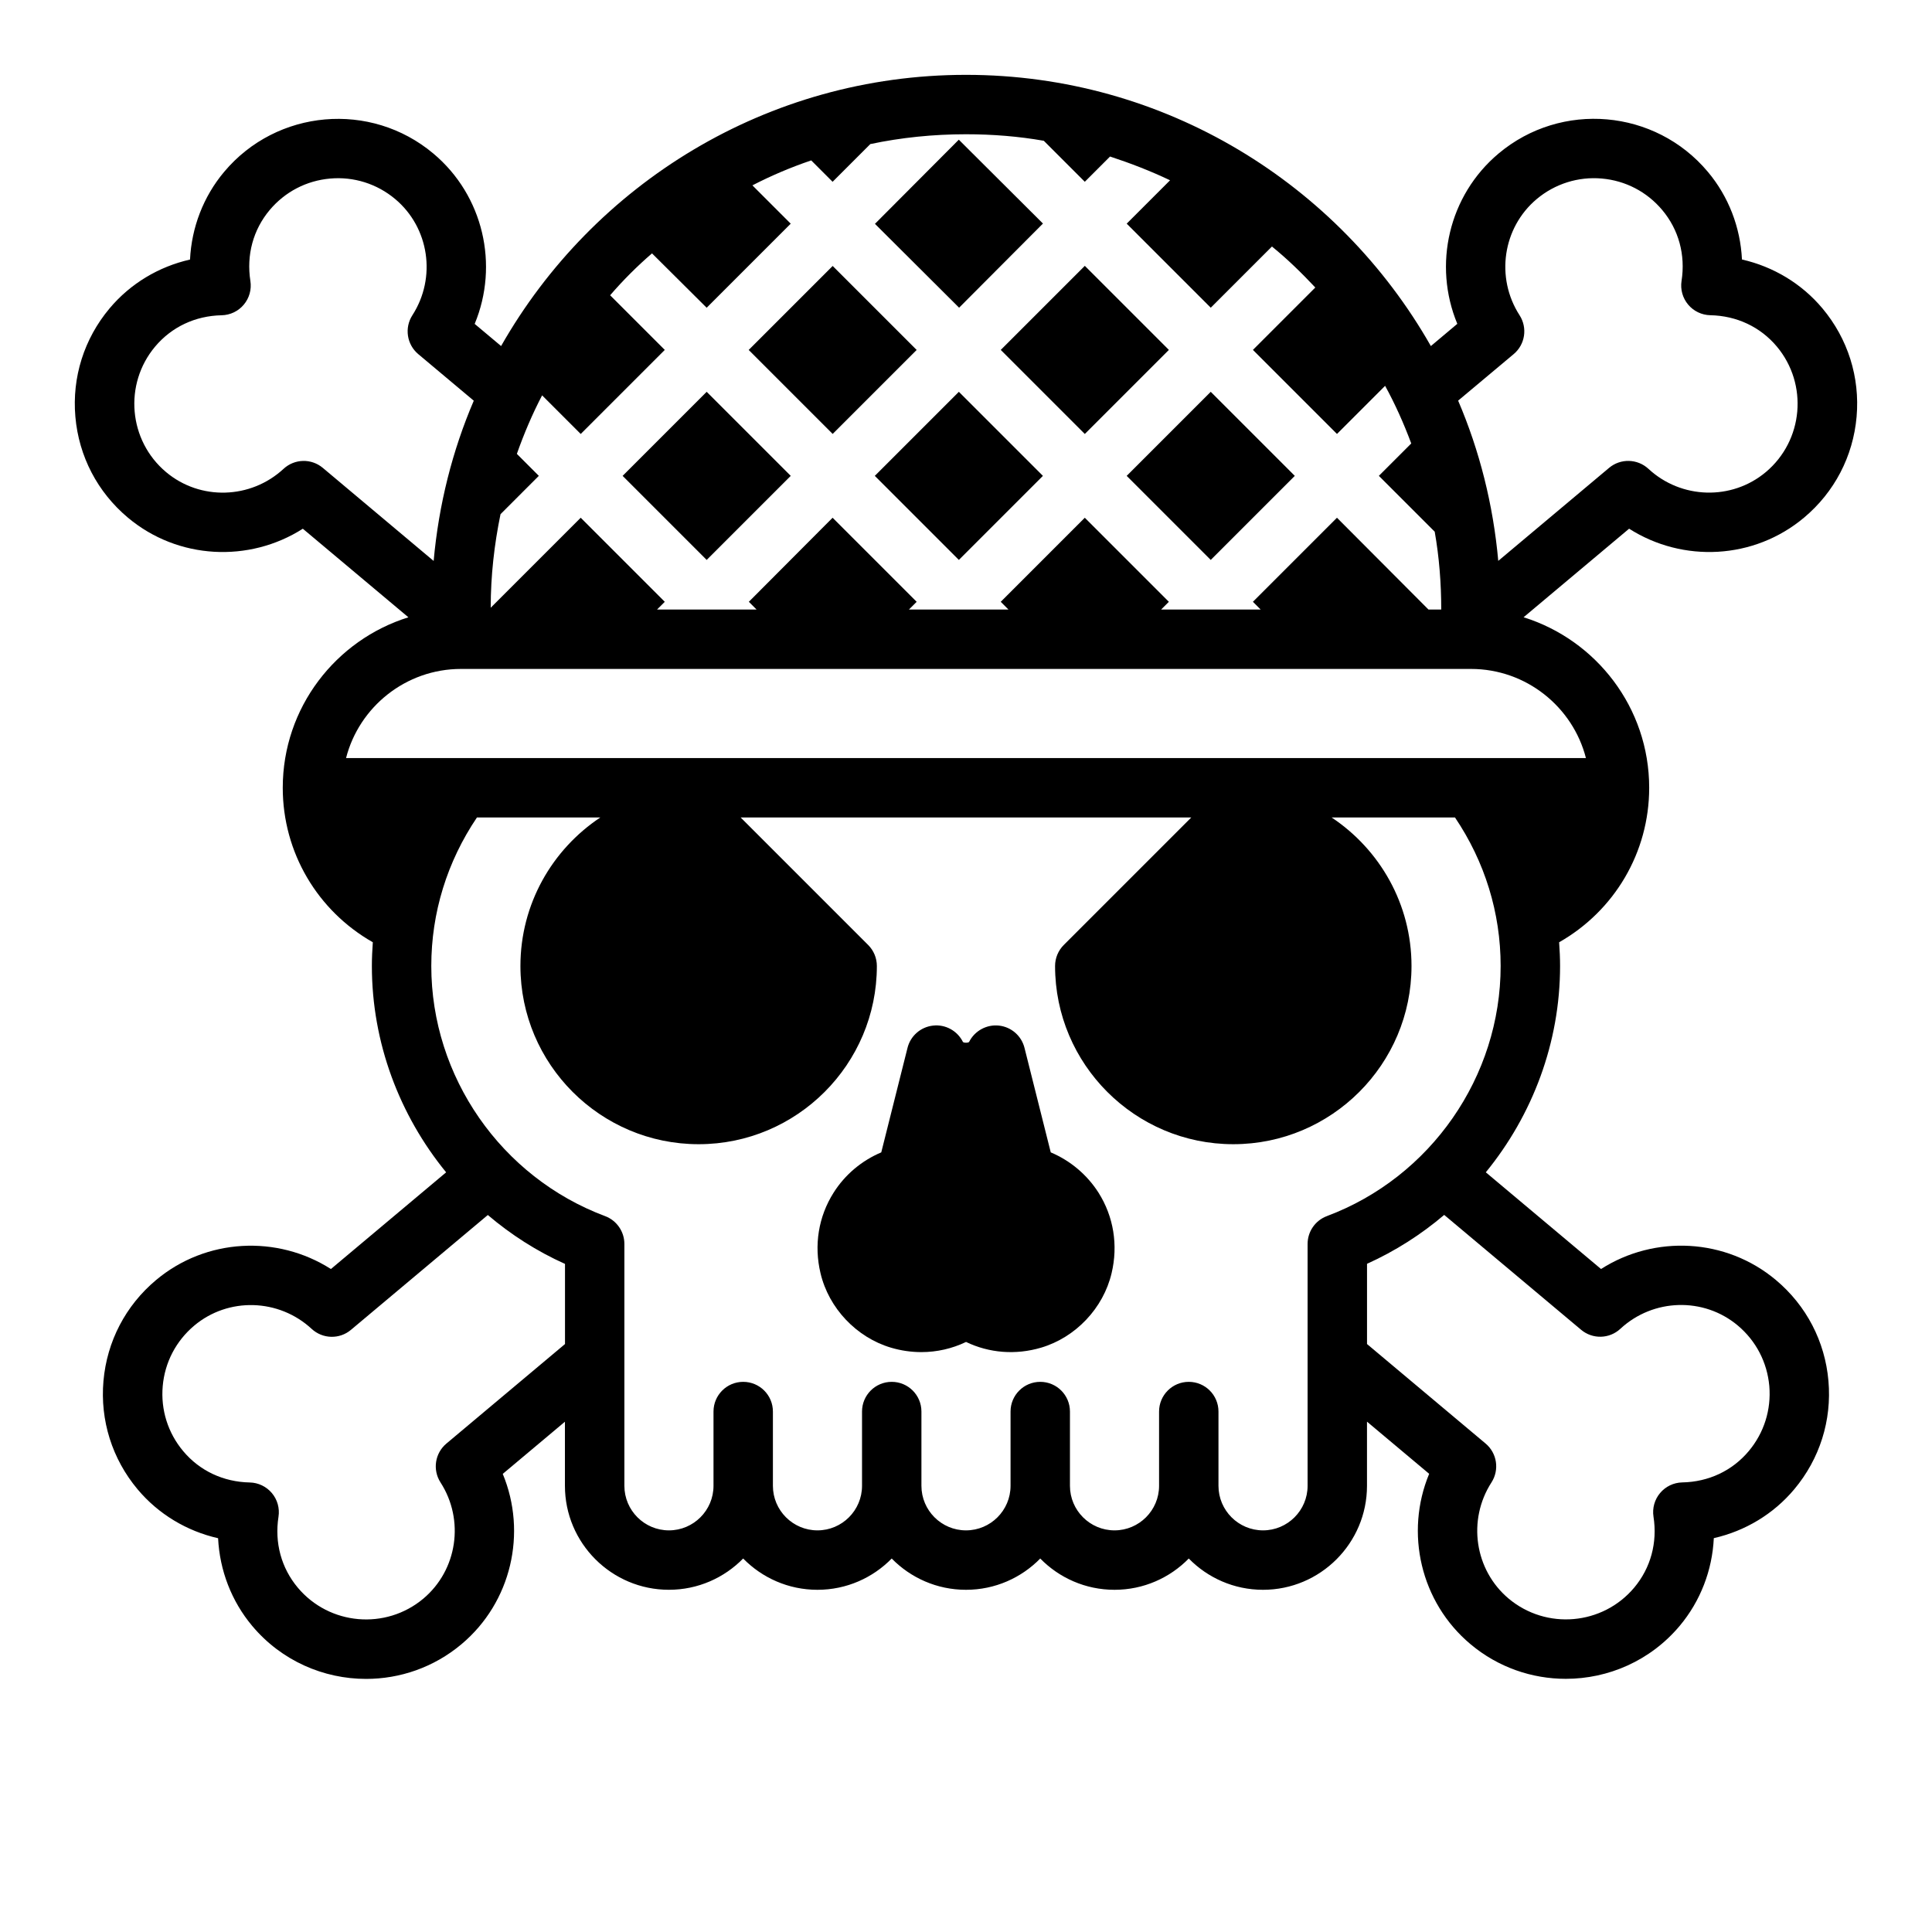
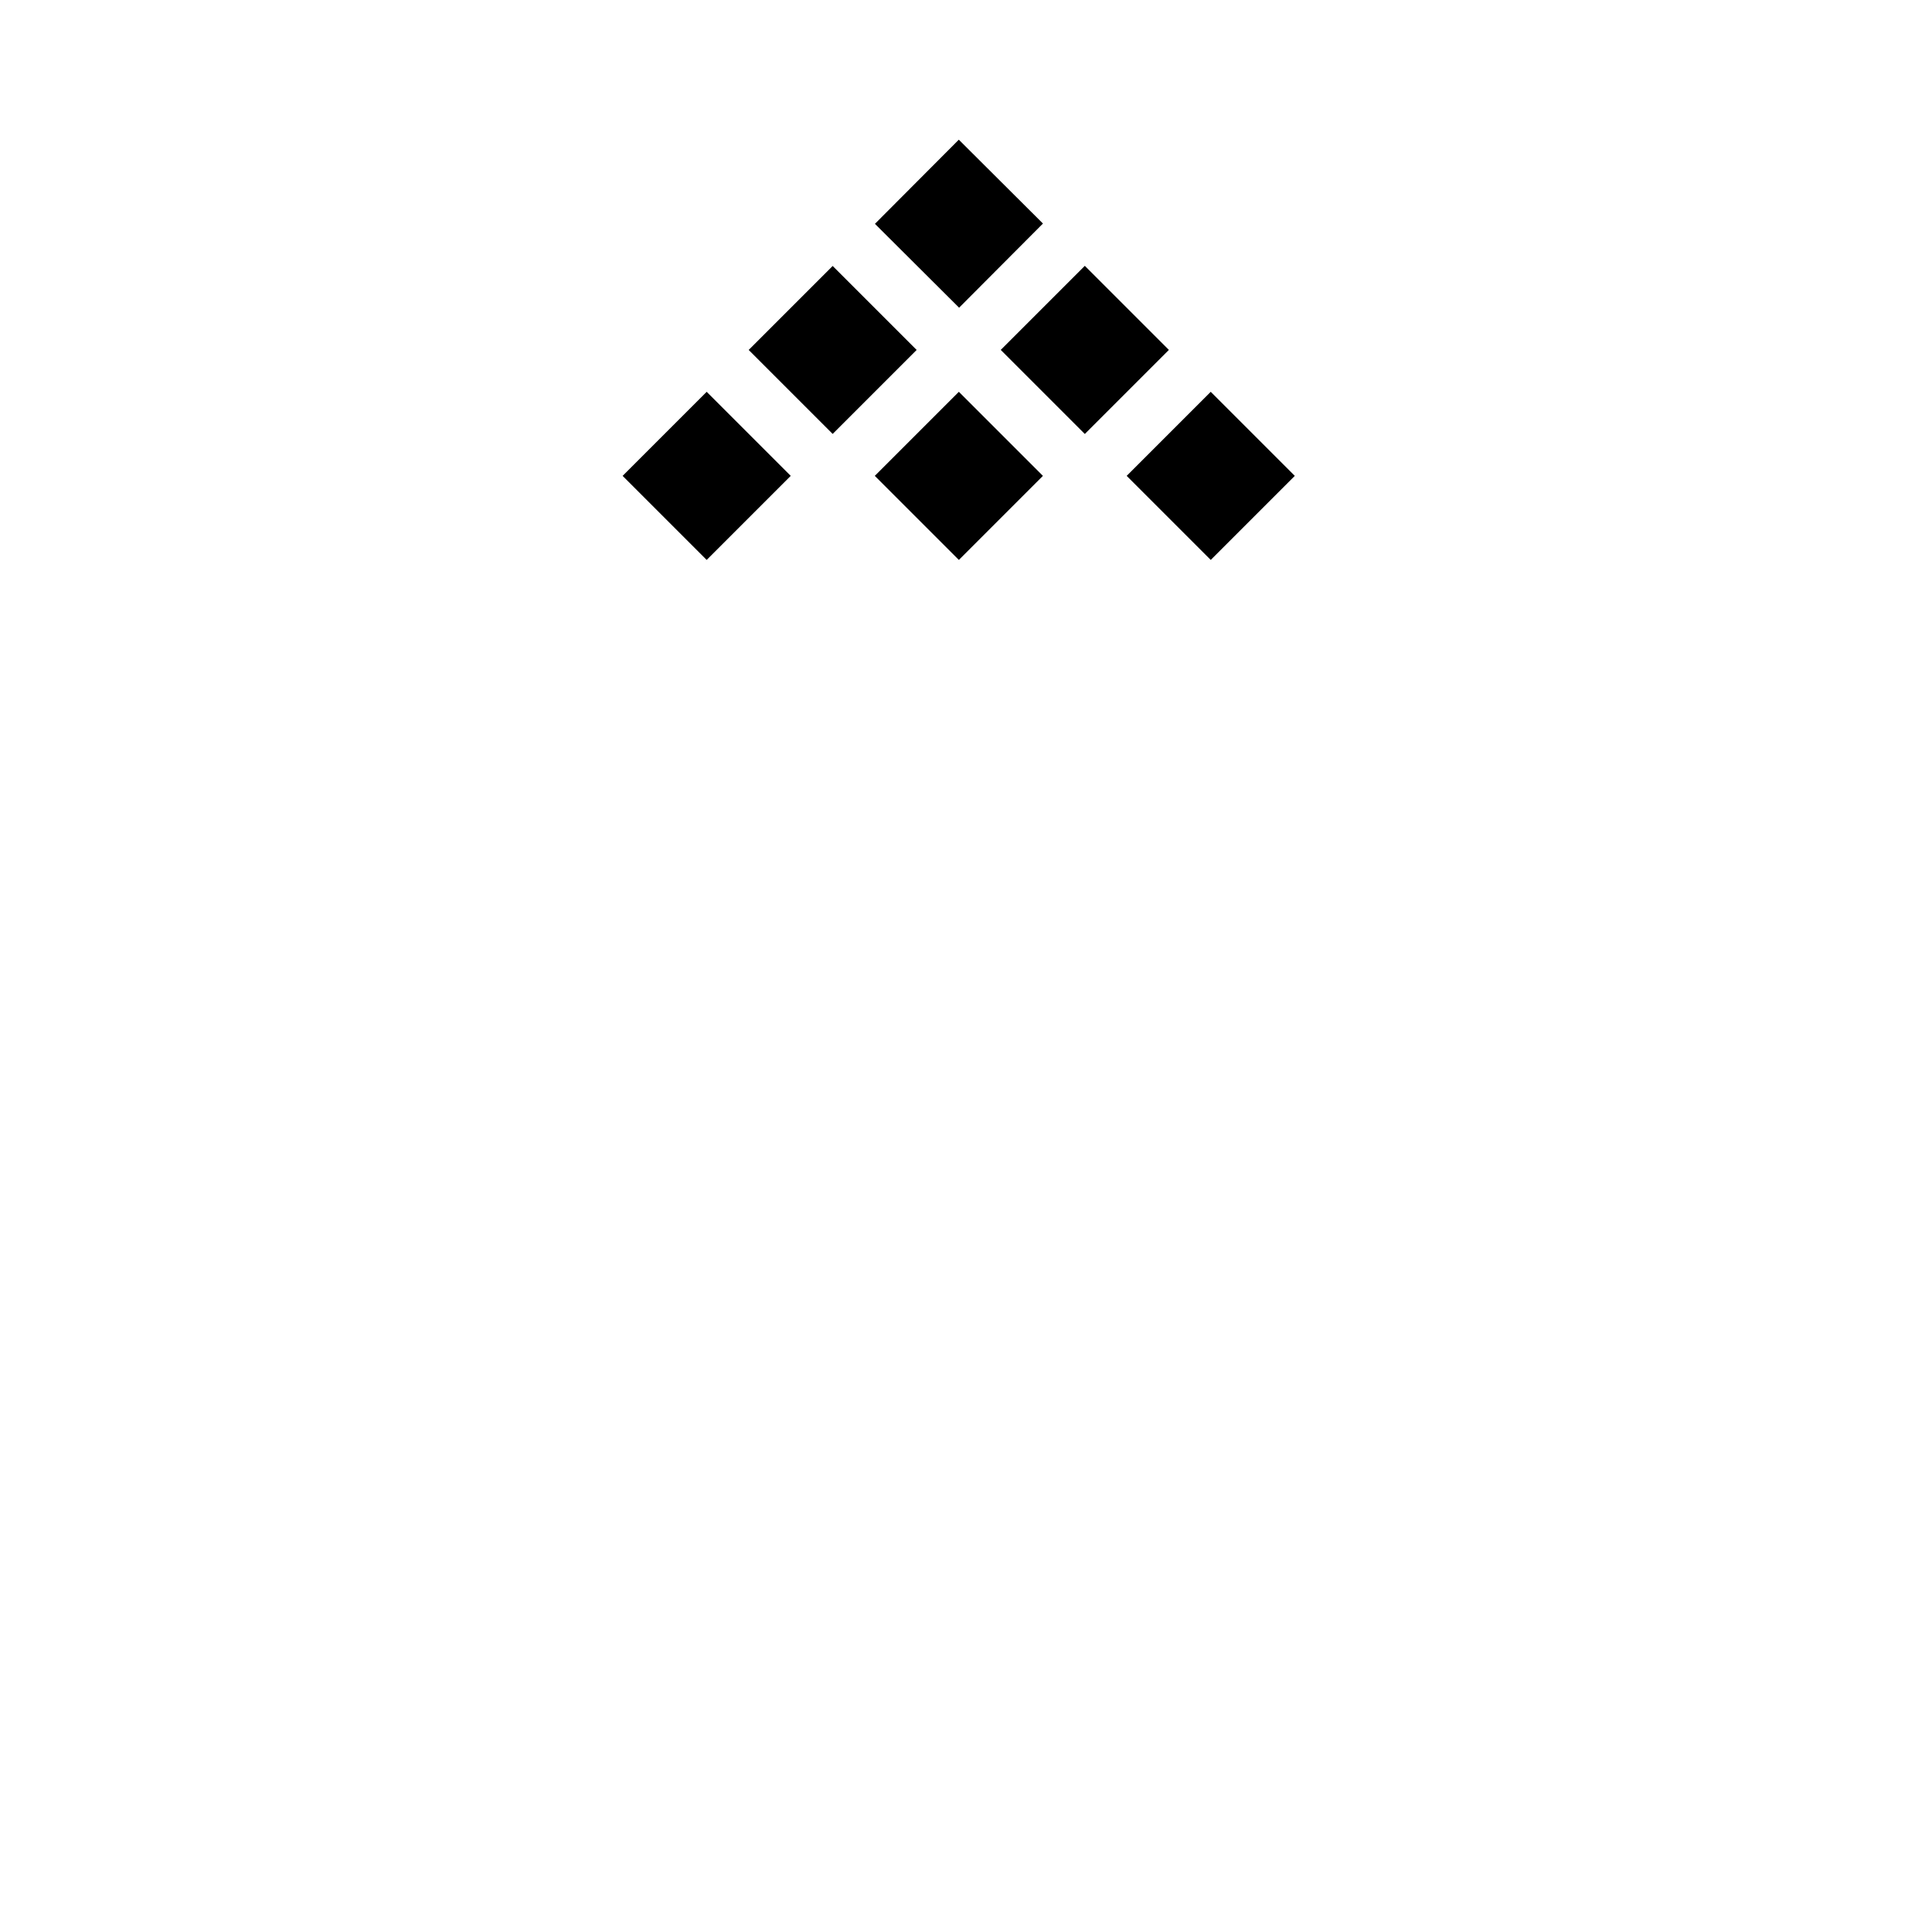
<svg xmlns="http://www.w3.org/2000/svg" fill="#000000" width="800px" height="800px" version="1.1" viewBox="144 144 512 512">
  <g>
    <path d="m409.21 236.73 22.277-22.277 22.277 22.277-22.277 22.277z" />
    <path d="m442.58 270.11 22.277-22.277 22.277 22.277-22.277 22.277z" />
    <path d="m375.83 270.11 22.277-22.277 22.277 22.277-22.277 22.277z" />
-     <path d="m568.29 480.3-30.535-25.625c12.391-15.16 19.68-34.375 19.68-54.676 0-2.109-0.102-4.203-0.25-6.289 14.648-8.332 23.867-23.785 23.867-40.945 0-21.254-14.09-39.195-33.289-45.184l27.969-23.473c14.25 9.078 33.094 8.203 46.367-2.938 8.055-6.754 12.996-16.246 13.918-26.727 0.914-10.469-2.305-20.672-9.062-28.734-5.496-6.551-13.004-11.051-21.316-12.941-0.418-8.516-3.543-16.688-9.047-23.238-13.941-16.625-38.816-18.805-55.441-4.856-13.281 11.141-17.43 29.551-10.949 45.145l-7.008 5.891c-24.402-42.902-70.453-71.875-123.2-71.875s-98.793 28.969-123.2 71.871l-7-5.871c6.481-15.586 2.332-34.008-10.949-45.145-16.625-13.957-41.5-11.762-55.441 4.848-5.508 6.559-8.633 14.73-9.047 23.246-8.316 1.883-15.824 6.387-21.32 12.941-6.754 8.055-9.98 18.254-9.062 28.727 0.914 10.477 5.856 19.965 13.918 26.727 13.273 11.133 32.141 12.004 46.359 2.938l27.977 23.473c-19.215 5.981-33.297 23.922-33.297 45.176 0 17.16 9.219 32.613 23.867 40.941-0.148 2.086-0.25 4.184-0.25 6.293 0 20.301 7.289 39.516 19.68 54.68l-30.535 25.625c-14.227-9.078-33.086-8.203-46.359 2.938-8.055 6.754-12.996 16.246-13.918 26.727-0.914 10.469 2.305 20.672 9.055 28.727 5.504 6.559 13.012 11.059 21.324 12.949 0.418 8.508 3.543 16.688 9.047 23.246 7.769 9.258 18.934 14.035 30.172 14.035 8.934 0 17.91-3.016 25.27-9.188 13.273-11.133 17.422-29.551 10.949-45.145l16.477-13.824v16.988c0 15.191 12.359 27.551 27.551 27.551 7.707 0 14.672-3.172 19.68-8.289 5.016 5.117 11.984 8.293 19.688 8.293 7.707 0 14.672-3.172 19.68-8.289 5.008 5.113 11.977 8.289 19.684 8.289s14.672-3.172 19.68-8.289c5.004 5.113 11.973 8.289 19.68 8.289s14.672-3.172 19.68-8.289c5.008 5.113 11.973 8.289 19.68 8.289 15.191 0 27.551-12.359 27.551-27.551v-17.012l16.477 13.824c-6.473 15.586-2.32 34.016 10.949 45.145 7.359 6.18 16.336 9.188 25.27 9.188 11.242 0 22.402-4.777 30.18-14.043 5.496-6.559 8.629-14.73 9.035-23.238 8.312-1.883 15.824-6.391 21.316-12.949 6.754-8.055 9.98-18.254 9.062-28.727-0.914-10.477-5.856-19.965-13.918-26.727-13.254-11.125-32.121-12.008-46.348-2.922zm-23.148-242.46c3.047-2.551 3.707-6.965 1.559-10.297-6.43-9.98-4.481-23.215 4.551-30.797 4.84-4.055 11.027-5.984 17.23-5.434 6.289 0.551 11.973 3.512 16.035 8.352 4.367 5.211 6.188 11.887 5.109 18.797-0.348 2.242 0.293 4.527 1.754 6.266 1.457 1.738 3.598 2.762 5.863 2.809 7 0.141 13.266 3.094 17.633 8.297 8.359 9.98 7.055 24.906-2.914 33.273-9.027 7.574-22.418 7.203-31.117-0.867-2.914-2.691-7.375-2.793-10.406-0.262l-29.387 24.664v-0.031c-1.34-14.879-4.961-29.207-10.629-42.43v-0.008zm-268.5 42.422 10.156-10.156-5.824-5.824c1.891-5.352 4.094-10.547 6.691-15.508l10.234 10.234 22.277-22.277-14.484-14.484c3.387-3.938 7.164-7.715 11.098-11.098l14.484 14.406 22.277-22.277-10.156-10.156c5.039-2.598 10.234-4.801 15.586-6.613l5.668 5.668 9.996-9.996c8.188-1.734 16.691-2.602 25.352-2.602 7.008 0 13.934 0.551 20.625 1.73l10.863 10.863 6.691-6.691c5.512 1.812 10.785 3.856 15.902 6.297l-11.492 11.492 22.277 22.277 16.215-16.215c4.094 3.305 7.871 7.008 11.492 10.863l-16.531 16.531 22.277 22.277 12.754-12.754c2.676 4.879 4.961 9.996 6.926 15.273l-8.582 8.582 14.801 14.801c1.18 6.691 1.73 13.617 1.73 20.625h-3.387l-24.246-24.324-22.277 22.277 2.051 2.047h-26.371l2.047-2.047-22.277-22.277-22.277 22.277 2.043 2.047h-26.371l2.047-2.047-22.277-22.277-22.199 22.277 2.047 2.047h-26.371l2.047-2.047-22.277-22.277-23.852 23.852c0-8.504 0.945-16.77 2.598-24.797zm-47.098-12.273c-3.039-2.543-7.484-2.441-10.406 0.262-8.715 8.062-22.098 8.438-31.117 0.867-9.973-8.367-11.281-23.293-2.914-33.266 4.375-5.211 10.645-8.164 17.633-8.305 2.266-0.047 4.418-1.07 5.863-2.809 1.465-1.738 2.102-4.023 1.754-6.266-1.086-6.926 0.742-13.602 5.109-18.812 4.062-4.832 9.746-7.793 16.035-8.344 6.234-0.551 12.398 1.379 17.23 5.434 9.027 7.574 10.988 20.812 4.551 30.797-2.141 3.328-1.48 7.746 1.559 10.297l14.711 12.344v0.008c-5.668 13.227-9.289 27.551-10.629 42.43v0.031zm6.164 76.902c3.465-13.539 15.824-23.617 30.465-23.617h267.65c14.641 0 27 10.078 30.465 23.617zm58.016 155.3-31.426 26.371c-3.039 2.551-3.707 6.957-1.559 10.297 6.43 9.98 4.473 23.215-4.551 30.797-9.98 8.367-24.898 7.062-33.266-2.906-4.375-5.219-6.195-11.895-5.117-18.805 0.348-2.242-0.293-4.527-1.754-6.266-1.465-1.738-3.598-2.762-5.863-2.809-7-0.141-13.266-3.086-17.633-8.297-4.055-4.832-5.984-10.957-5.434-17.238s3.519-11.973 8.352-16.035c9.02-7.574 22.402-7.203 31.117 0.867 2.93 2.699 7.375 2.809 10.406 0.262l36.281-30.441c6.109 5.195 12.965 9.598 20.453 12.957v21.246zm201.91-33.906c-3.078 1.148-5.109 4.094-5.109 7.375v64.094c0 6.512-5.297 11.809-11.809 11.809s-11.809-5.297-11.809-11.809v-19.68c0-4.344-3.519-7.871-7.871-7.871-4.352 0-7.871 3.527-7.871 7.871v19.68c0 6.512-5.297 11.809-11.809 11.809s-11.809-5.297-11.809-11.809v-19.68c0-4.344-3.519-7.871-7.871-7.871-4.352 0-7.871 3.527-7.871 7.871v19.68c0 6.512-5.297 11.809-11.809 11.809s-11.809-5.297-11.809-11.809v-19.68c0-4.344-3.519-7.871-7.871-7.871-4.352 0-7.871 3.527-7.871 7.871v19.68c0 6.512-5.297 11.809-11.809 11.809s-11.809-5.297-11.809-11.809v-19.68c0-4.344-3.519-7.871-7.871-7.871-4.352 0-7.871 3.527-7.871 7.871v19.68c0 6.512-5.297 11.809-11.809 11.809s-11.809-5.297-11.809-11.809v-64.094c0-3.281-2.039-6.227-5.109-7.375-27.547-10.312-46.062-36.953-46.062-66.289 0-14.129 4.203-27.648 12.098-39.359h32.699c-12.754 8.469-21.176 22.938-21.176 39.359 0 26.047 21.184 47.23 47.23 47.23s47.23-21.184 47.23-47.23c0-2.086-0.828-4.094-2.305-5.566l-33.797-33.797h119.43l-33.793 33.793c-1.48 1.477-2.309 3.484-2.309 5.57 0 26.047 21.184 47.23 47.23 47.23s47.23-21.184 47.23-47.23c0-16.422-8.43-30.891-21.176-39.359h32.699c7.894 11.711 12.098 25.227 12.098 39.359 0 29.336-18.516 55.977-46.059 66.289zm111.8 62.273c-4.367 5.211-10.637 8.164-17.625 8.297-2.266 0.047-4.41 1.07-5.863 2.809-1.465 1.738-2.102 4.023-1.754 6.266 1.078 6.91-0.746 13.594-5.109 18.805-8.367 9.965-23.277 11.281-33.273 2.914-9.02-7.574-10.988-20.812-4.551-30.797 2.141-3.336 1.48-7.746-1.559-10.297l-31.426-26.371v-21.262c7.484-3.371 14.344-7.769 20.453-12.957l36.281 30.441c3.039 2.551 7.496 2.449 10.406-0.262 8.707-8.07 22.098-8.438 31.117-0.867 4.824 4.055 7.793 9.746 8.352 16.035 0.535 6.289-1.395 12.414-5.449 17.246z" />
    <path d="m375.87 203.32 22.223-22.301 22.301 22.223-22.223 22.301z" />
    <path d="m309 270.11 22.277-22.277 22.277 22.277-22.277 22.277z" />
    <path d="m342.41 236.74 22.258-22.258 22.258 22.258-22.258 22.258z" />
-     <path d="m422.46 449.39-6.957-27.695c-0.805-3.195-3.504-5.551-6.777-5.902-3.227-0.355-6.414 1.363-7.894 4.305-0.156 0.309-1.504 0.309-1.66 0-1.48-2.953-4.644-4.676-7.894-4.305-3.273 0.355-5.984 2.715-6.777 5.902l-6.957 27.695c-5.156 2.172-9.621 5.902-12.633 10.684-4.008 6.328-5.242 13.91-3.465 21.348 2.188 9.266 9.523 17.012 18.68 19.727 2.668 0.789 5.375 1.172 8.047 1.172 4.102 0 8.133-0.914 11.84-2.691 6.117 2.945 13.137 3.512 19.895 1.512 9.148-2.715 16.484-10.461 18.672-19.719 1.777-7.445 0.535-15.027-3.465-21.355-3.039-4.769-7.496-8.504-12.652-10.676z" />
  </g>
</svg>